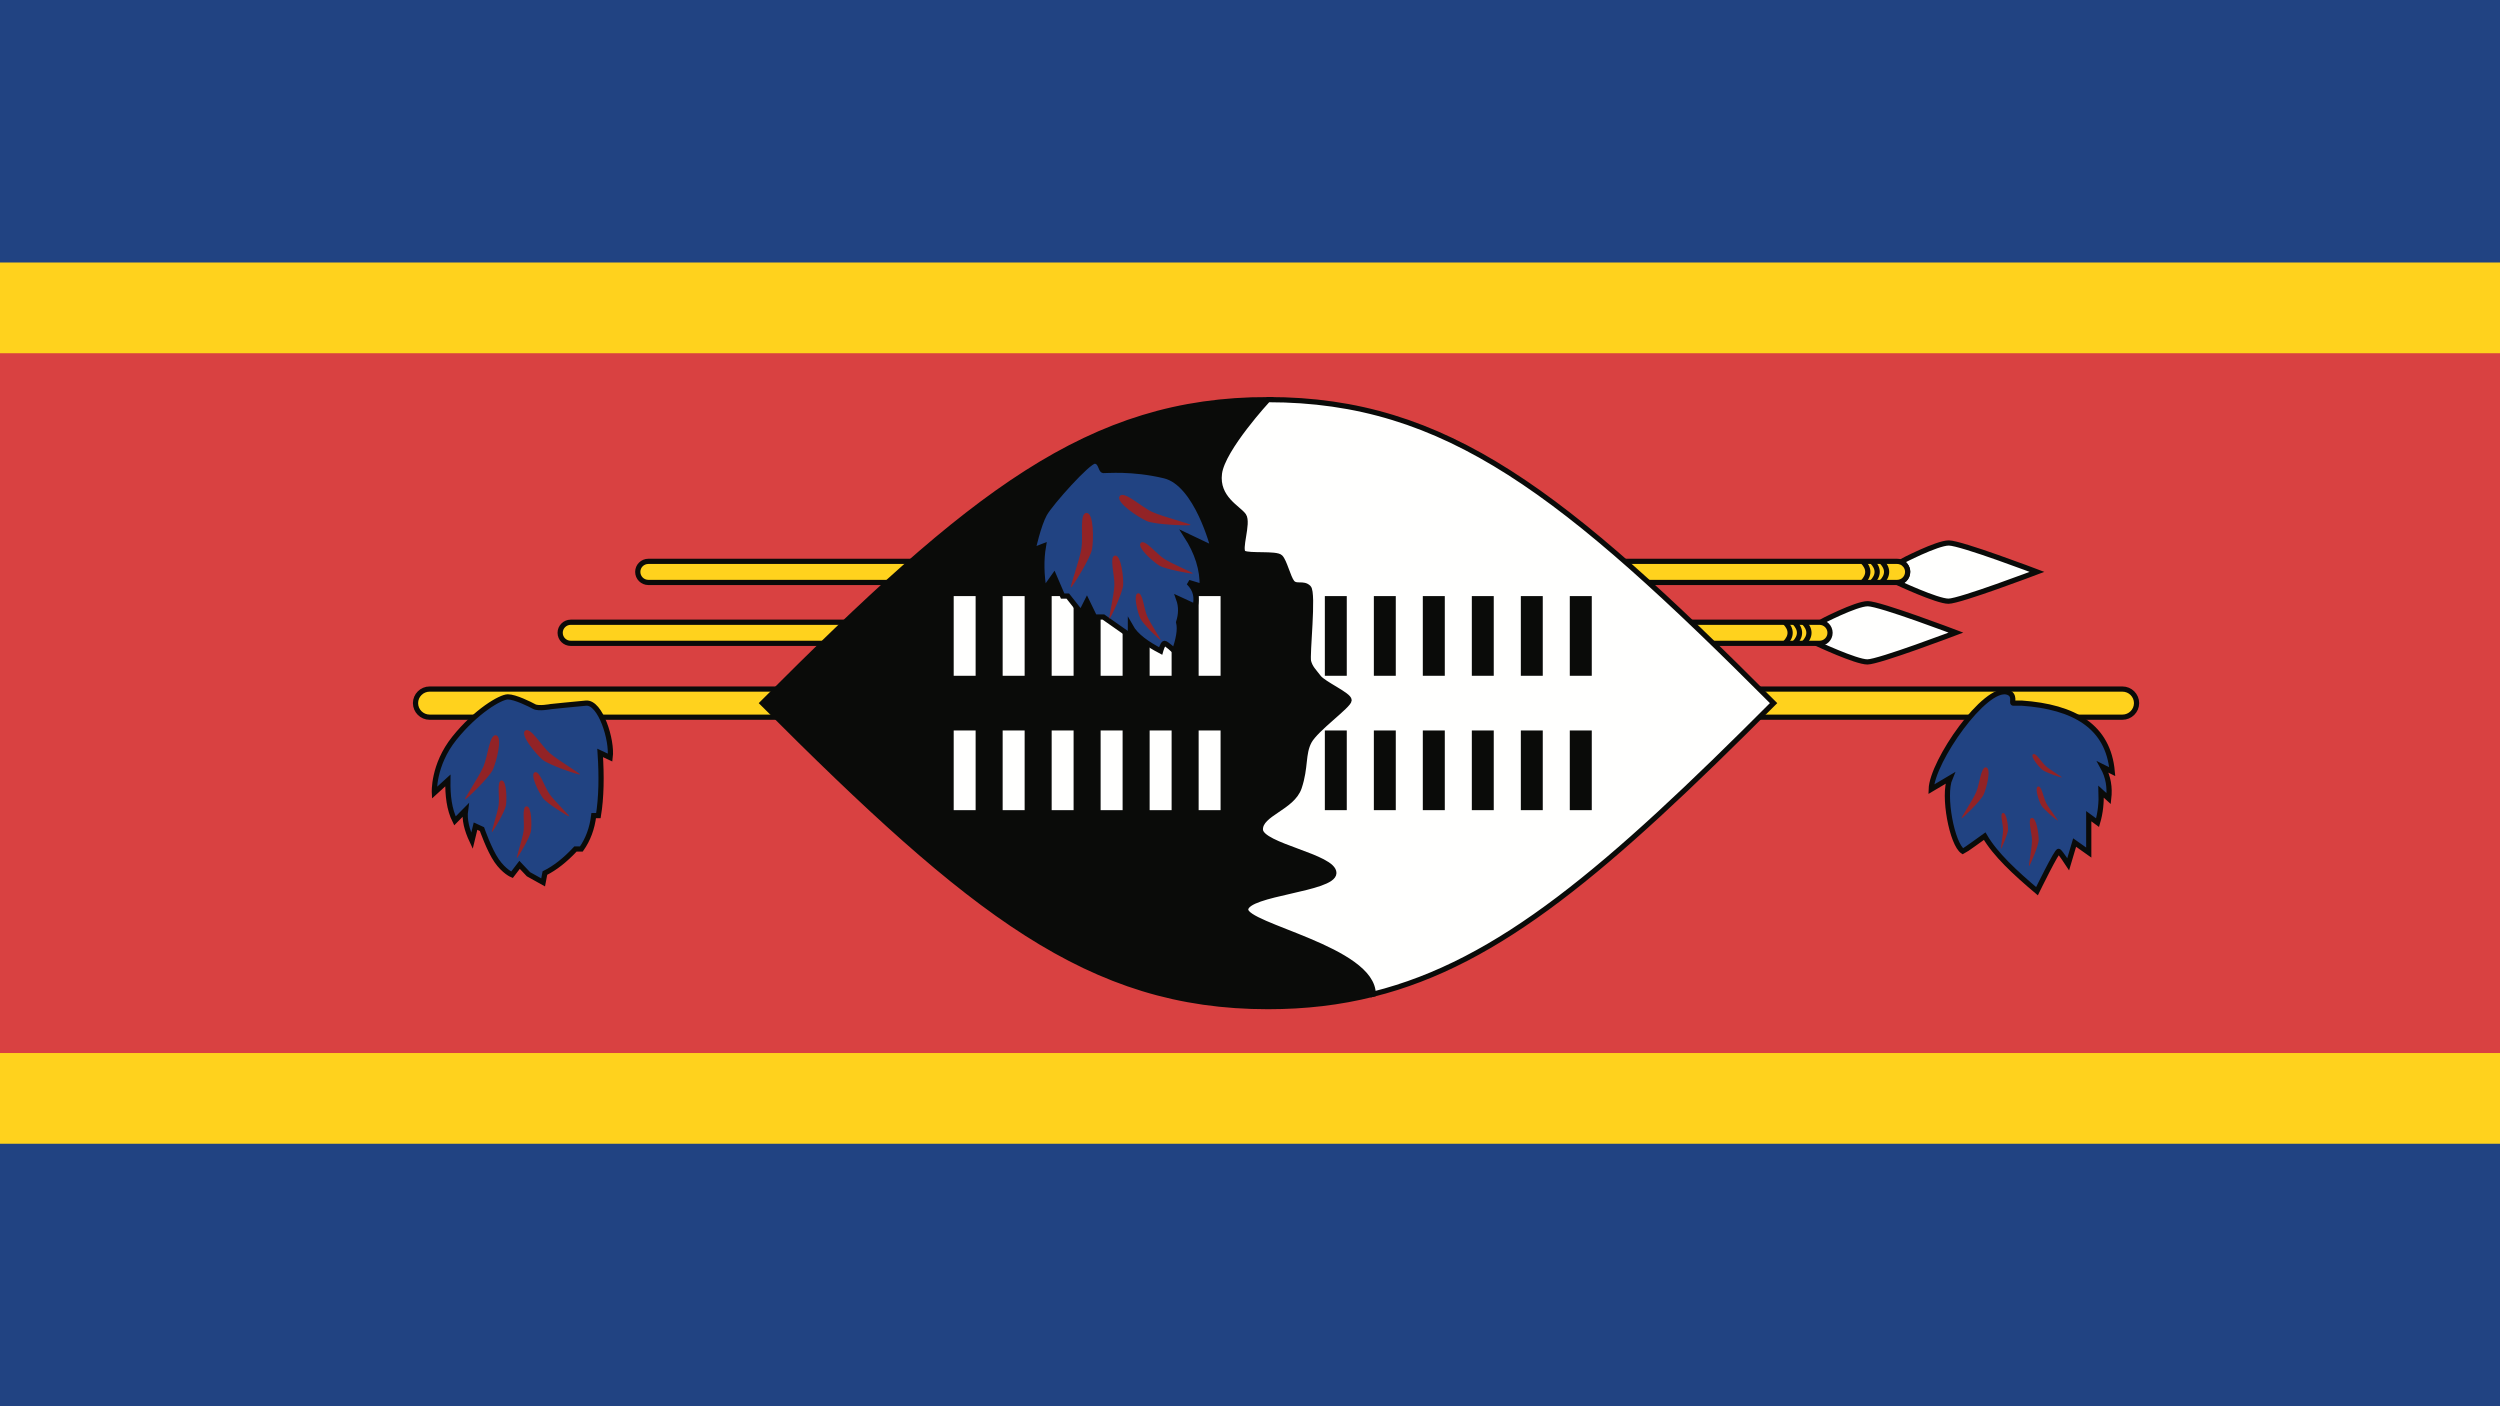
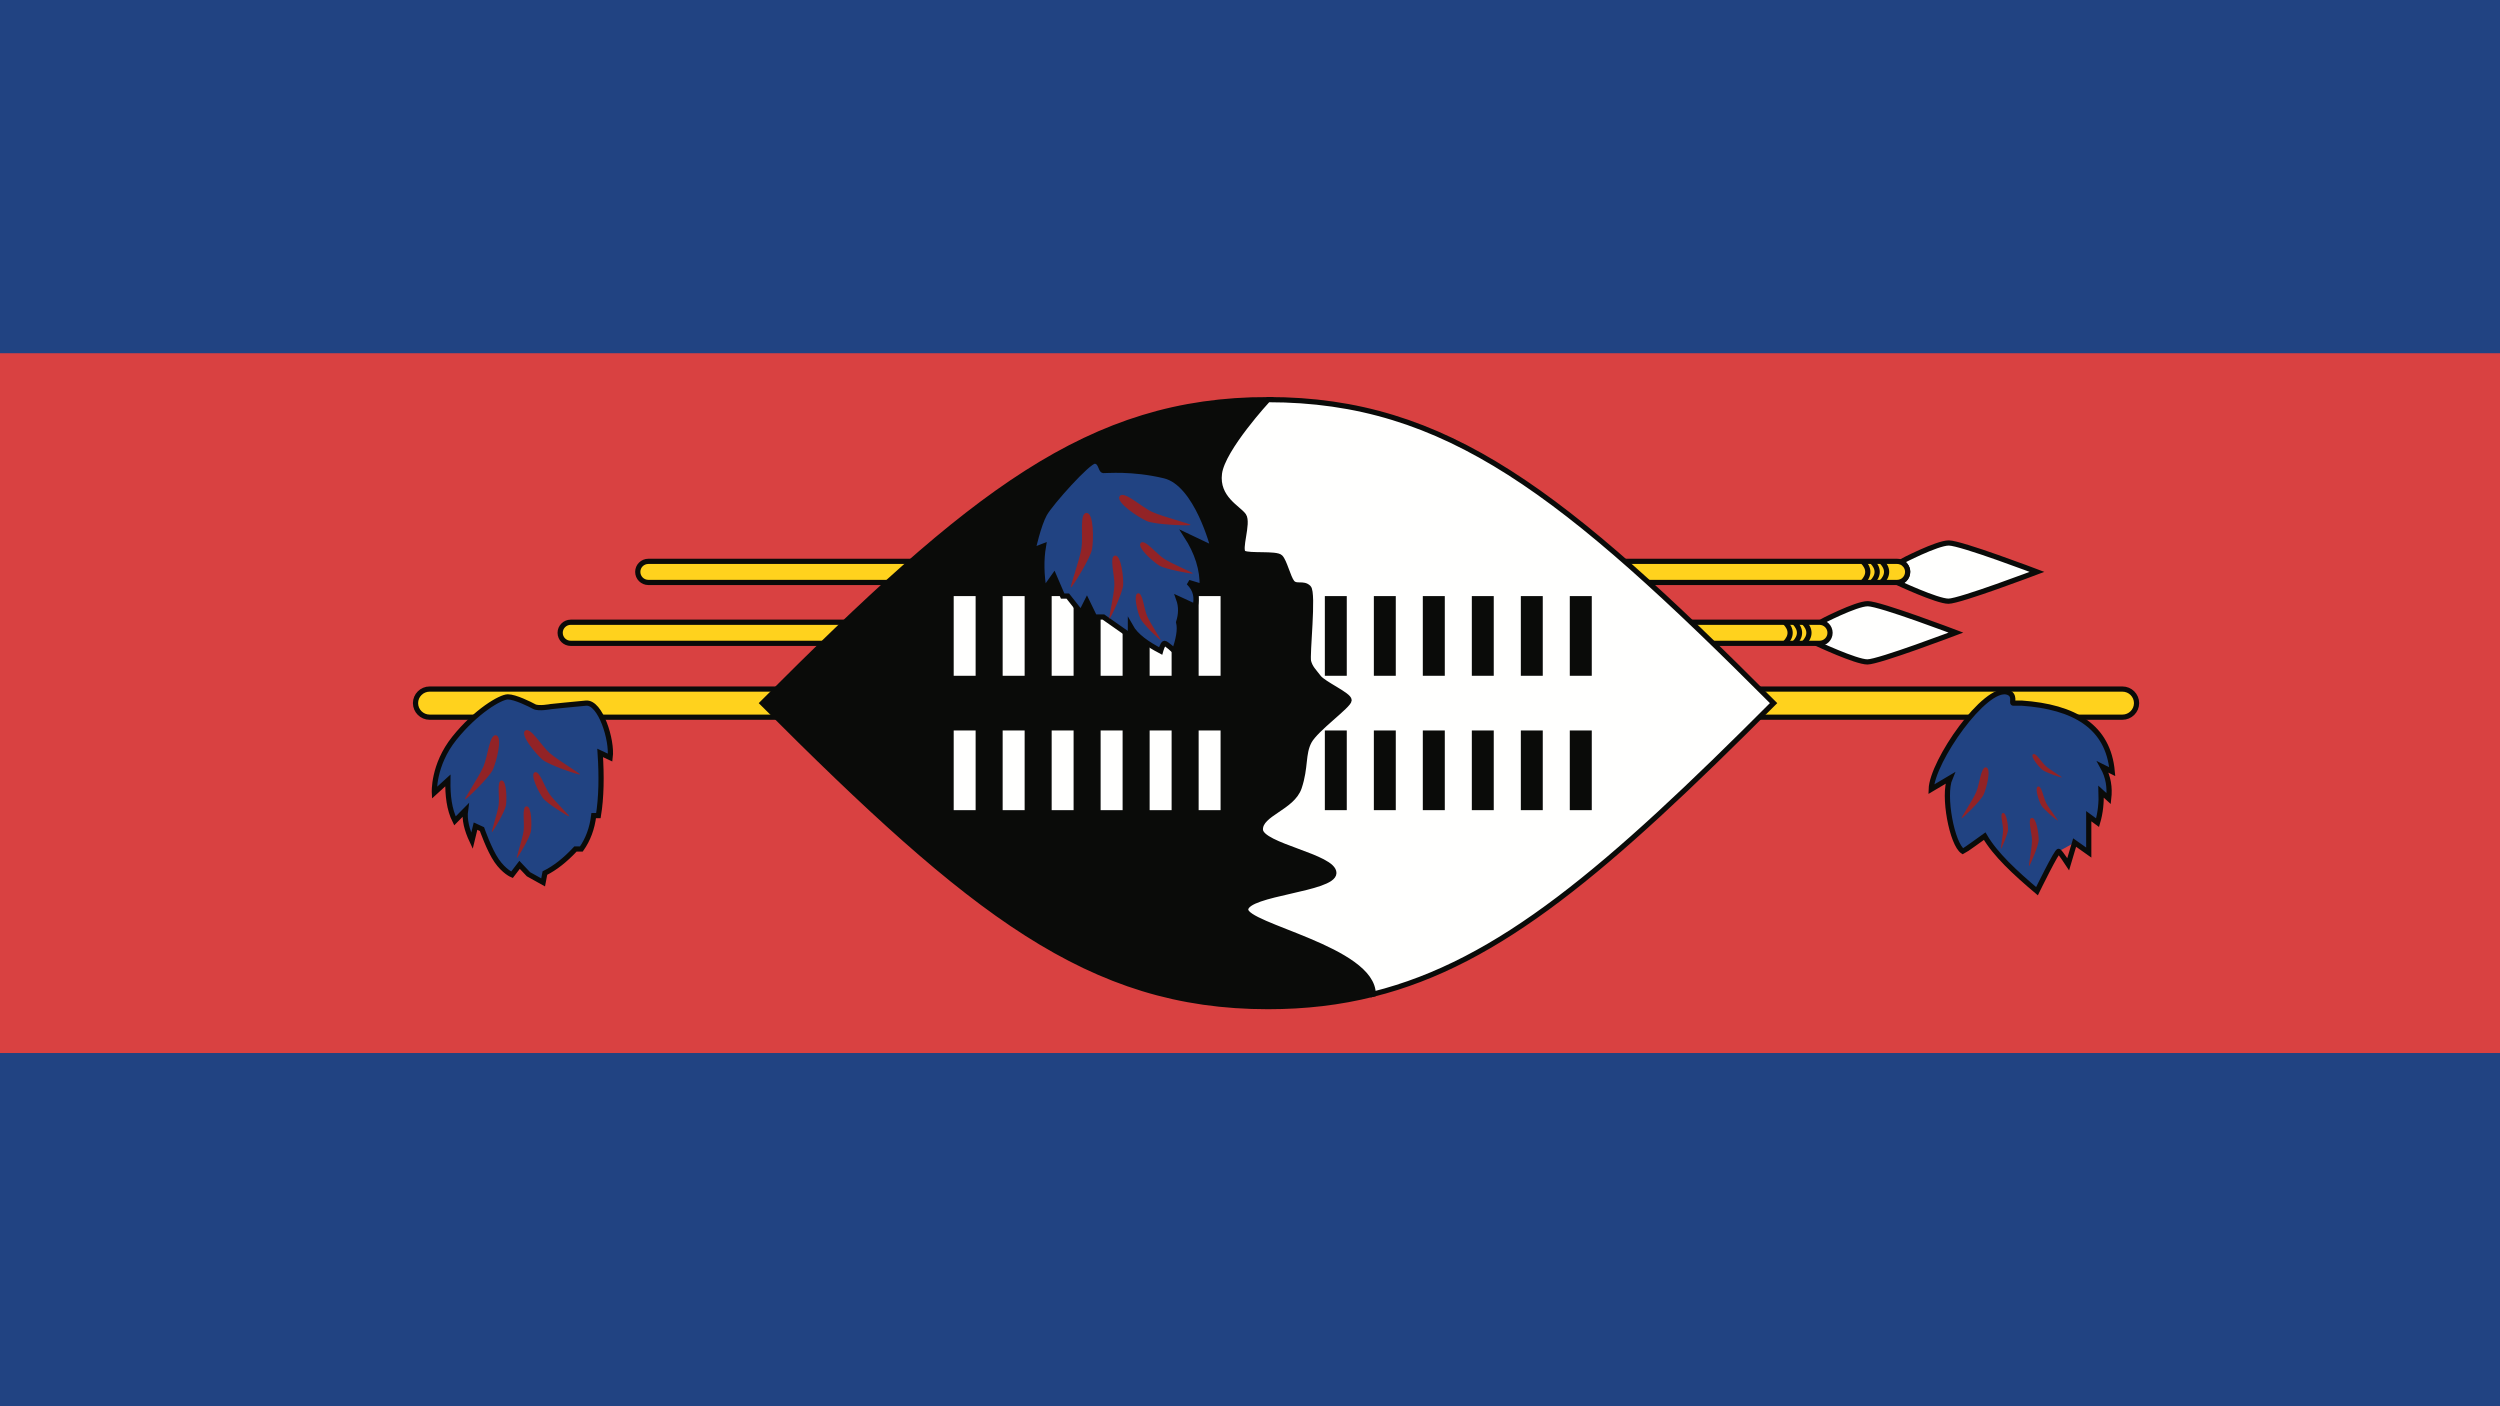
<svg xmlns="http://www.w3.org/2000/svg" width="48" height="27" viewBox="0 0 48 27">
  <g fill="none" fill-rule="evenodd">
    <polygon fill="#214382" points="0 27 48 27 48 0 0 0" />
-     <polygon fill="#FFD21D" points="0 21.96 48 21.96 48 5.04 0 5.04" />
    <polygon fill="#D94141" points="0 20.218 48 20.218 48 6.782 0 6.782" />
    <path fill="#FFFFFE" d="M39.11,10.98 C39.11,10.98 37.627,11.543 37.41,11.543 C37.191,11.543 36.424,11.183 36.424,11.183 C36.536,11.183 36.627,11.092 36.627,10.98 C36.627,10.892 36.57,10.816 36.491,10.789 C36.511,10.778 37.188,10.425 37.417,10.425 C37.65,10.425 39.11,10.98 39.11,10.98" />
    <path stroke="#0A0B09" stroke-width=".1" d="M39.11,10.98 C39.11,10.98 37.627,11.543 37.41,11.543 C37.191,11.543 36.424,11.183 36.424,11.183 C36.536,11.183 36.627,11.092 36.627,10.98 C36.627,10.892 36.57,10.816 36.491,10.789 C36.511,10.778 37.188,10.425 37.417,10.425 C37.65,10.425 39.11,10.98 39.11,10.98 Z" />
    <path fill="#FFFFFE" d="M37.554,12.146 C37.554,12.146 36.072,12.709 35.854,12.709 C35.635,12.709 34.868,12.349 34.868,12.349 C34.98,12.349 35.071,12.258 35.071,12.146 C35.071,12.058 35.014,11.983 34.934,11.956 C34.955,11.944 35.632,11.591 35.861,11.591 C36.094,11.591 37.554,12.146 37.554,12.146" />
    <path stroke="#0A0B09" stroke-width=".1" d="M37.554,12.146 C37.554,12.146 36.072,12.709 35.854,12.709 C35.635,12.709 34.868,12.349 34.868,12.349 C34.98,12.349 35.071,12.258 35.071,12.146 C35.071,12.058 35.014,11.983 34.934,11.956 C34.955,11.944 35.632,11.591 35.861,11.591 C36.094,11.591 37.554,12.146 37.554,12.146 Z" />
    <path fill="#FFD21D" d="M36.627,10.98 C36.627,11.092 36.536,11.183 36.424,11.183 L12.448,11.183 C12.336,11.183 12.245,11.092 12.245,10.98 C12.245,10.868 12.336,10.778 12.448,10.778 L36.424,10.778 C36.447,10.778 36.469,10.781 36.49,10.789 C36.49,10.789 36.49,10.789 36.491,10.789 C36.57,10.816 36.627,10.892 36.627,10.98" />
    <path stroke="#0A0B09" stroke-width=".1" d="M36.627,10.98 C36.627,11.092 36.536,11.183 36.424,11.183 L12.448,11.183 C12.336,11.183 12.245,11.092 12.245,10.98 C12.245,10.868 12.336,10.778 12.448,10.778 L36.424,10.778 C36.447,10.778 36.469,10.781 36.49,10.789 C36.49,10.789 36.49,10.789 36.491,10.789 C36.57,10.816 36.627,10.892 36.627,10.98 Z" />
    <path fill="#FFD21D" d="M34.934,12.352 L10.958,12.352 C10.846,12.352 10.755,12.262 10.755,12.15 C10.755,12.038 10.846,11.947 10.958,11.947 L34.934,11.947 C35.046,11.947 35.137,12.038 35.137,12.15 C35.137,12.262 35.046,12.352 34.934,12.352" />
    <path stroke="#0A0B09" stroke-width=".1" d="M34.934,12.352 L10.958,12.352 C10.846,12.352 10.755,12.262 10.755,12.15 C10.755,12.038 10.846,11.947 10.958,11.947 L34.934,11.947 C35.046,11.947 35.137,12.038 35.137,12.15 C35.137,12.262 35.046,12.352 34.934,12.352 Z" />
    <path fill="#FFD21D" d="M40.751,13.77 L8.249,13.77 C8.1,13.77 7.978,13.649 7.978,13.5 C7.978,13.351 8.1,13.23 8.249,13.23 L40.751,13.23 C40.9,13.23 41.022,13.351 41.022,13.5 C41.022,13.649 40.9,13.77 40.751,13.77" />
    <path stroke="#0A0B09" stroke-width=".1" d="M40.751,13.77 L8.249,13.77 C8.1,13.77 7.978,13.649 7.978,13.5 C7.978,13.351 8.1,13.23 8.249,13.23 L40.751,13.23 C40.9,13.23 41.022,13.351 41.022,13.5 C41.022,13.649 40.9,13.77 40.751,13.77 Z" />
    <path fill="#0A0B09" d="M26.366,19.088 C25.726,19.249 25.061,19.327 24.346,19.327 C20.914,19.327 18.657,17.528 14.638,13.5 C18.657,9.472 20.914,7.673 24.346,7.673 C24.346,7.673 23.473,8.617 23.413,9.09 C23.352,9.563 23.781,9.758 23.879,9.9 C23.977,10.042 23.774,10.56 23.879,10.62 C23.985,10.68 24.504,10.62 24.582,10.699 C24.662,10.778 24.73,11.085 24.808,11.183 C24.887,11.28 25.023,11.183 25.124,11.284 C25.226,11.385 25.091,12.578 25.124,12.701 C25.158,12.825 25.219,12.877 25.317,13.005 C25.414,13.133 25.903,13.343 25.903,13.444 C25.903,13.545 25.264,13.995 25.136,14.235 C25.008,14.475 25.075,14.73 24.944,15.12 C24.813,15.51 24.188,15.622 24.199,15.93 C24.21,16.238 25.617,16.448 25.61,16.763 C25.603,17.077 23.939,17.145 23.917,17.46 C23.894,17.775 26.364,18.22 26.366,19.088" />
    <path stroke="#0A0B09" stroke-width=".1" d="M26.366,19.088 C25.726,19.249 25.061,19.327 24.346,19.327 C20.914,19.327 18.657,17.528 14.638,13.5 C18.657,9.472 20.914,7.673 24.346,7.673 C24.346,7.673 23.473,8.617 23.413,9.09 C23.352,9.563 23.781,9.758 23.879,9.9 C23.977,10.042 23.774,10.56 23.879,10.62 C23.985,10.68 24.504,10.62 24.582,10.699 C24.662,10.778 24.73,11.085 24.808,11.183 C24.887,11.28 25.023,11.183 25.124,11.284 C25.226,11.385 25.091,12.578 25.124,12.701 C25.158,12.825 25.219,12.877 25.317,13.005 C25.414,13.133 25.903,13.343 25.903,13.444 C25.903,13.545 25.264,13.995 25.136,14.235 C25.008,14.475 25.075,14.73 24.944,15.12 C24.813,15.51 24.188,15.622 24.199,15.93 C24.21,16.238 25.617,16.448 25.61,16.763 C25.603,17.077 23.939,17.145 23.917,17.46 C23.894,17.775 26.364,18.22 26.366,19.088 Z" />
    <path fill="#FFFFFE" d="M34.053,13.5 C30.873,16.688 28.795,18.48 26.366,19.088 C26.364,18.22 23.894,17.775 23.917,17.46 C23.939,17.145 25.603,17.077 25.61,16.763 C25.617,16.448 24.21,16.238 24.199,15.93 C24.188,15.622 24.813,15.51 24.944,15.12 C25.075,14.73 25.008,14.475 25.136,14.235 C25.264,13.995 25.903,13.545 25.903,13.444 C25.903,13.343 25.414,13.133 25.317,13.005 C25.219,12.877 25.158,12.825 25.124,12.701 C25.091,12.578 25.226,11.385 25.124,11.284 C25.023,11.183 24.887,11.28 24.808,11.183 C24.73,11.085 24.662,10.778 24.582,10.699 C24.504,10.62 23.985,10.68 23.879,10.62 C23.774,10.56 23.977,10.042 23.879,9.9 C23.781,9.758 23.352,9.563 23.413,9.09 C23.473,8.617 24.346,7.673 24.346,7.673 C27.777,7.673 30.035,9.472 34.053,13.5" />
    <path stroke="#0A0B09" stroke-width=".1" d="M34.053,13.5 C30.873,16.688 28.795,18.48 26.366,19.088 C26.364,18.22 23.894,17.775 23.917,17.46 C23.939,17.145 25.603,17.077 25.61,16.763 C25.617,16.448 24.21,16.238 24.199,15.93 C24.188,15.622 24.813,15.51 24.944,15.12 C25.075,14.73 25.008,14.475 25.136,14.235 C25.264,13.995 25.903,13.545 25.903,13.444 C25.903,13.343 25.414,13.133 25.317,13.005 C25.219,12.877 25.158,12.825 25.124,12.701 C25.091,12.578 25.226,11.385 25.124,11.284 C25.023,11.183 24.887,11.28 24.808,11.183 C24.73,11.085 24.662,10.778 24.582,10.699 C24.504,10.62 23.985,10.68 23.879,10.62 C23.774,10.56 23.977,10.042 23.879,9.9 C23.781,9.758 23.352,9.563 23.413,9.09 C23.473,8.617 24.346,7.673 24.346,7.673 C27.777,7.673 30.035,9.472 34.053,13.5 Z" />
    <polygon fill="#FFFFFE" points="18.311 12.975 18.732 12.975 18.732 11.445 18.311 11.445" />
    <polygon fill="#FFFFFE" points="19.251 12.975 19.673 12.975 19.673 11.445 19.251 11.445" />
    <polygon fill="#FFFFFE" points="20.192 12.975 20.613 12.975 20.613 11.445 20.192 11.445" />
    <polygon fill="#FFFFFE" points="21.132 12.975 21.554 12.975 21.554 11.445 21.132 11.445" />
    <polygon fill="#FFFFFE" points="22.073 12.975 22.495 12.975 22.495 11.445 22.073 11.445" />
    <polygon fill="#FFFFFE" points="23.014 12.975 23.435 12.975 23.435 11.445 23.014 11.445" />
    <polygon fill="#FFFFFE" points="18.311 15.555 18.732 15.555 18.732 14.025 18.311 14.025" />
    <polygon fill="#FFFFFE" points="19.251 15.555 19.673 15.555 19.673 14.025 19.251 14.025" />
    <polygon fill="#FFFFFE" points="20.192 15.555 20.613 15.555 20.613 14.025 20.192 14.025" />
    <polygon fill="#FFFFFE" points="21.132 15.555 21.554 15.555 21.554 14.025 21.132 14.025" />
    <polygon fill="#FFFFFE" points="22.073 15.555 22.495 15.555 22.495 14.025 22.073 14.025" />
    <polygon fill="#FFFFFE" points="23.014 15.555 23.435 15.555 23.435 14.025 23.014 14.025" />
    <polygon fill="#0A0B09" points="30.14 15.555 30.562 15.555 30.562 14.025 30.14 14.025" />
    <polygon fill="#0A0B09" points="29.2 15.555 29.621 15.555 29.621 14.025 29.2 14.025" />
    <polygon fill="#0A0B09" points="28.259 15.555 28.68 15.555 28.68 14.025 28.259 14.025" />
    <polygon fill="#0A0B09" points="27.318 15.555 27.74 15.555 27.74 14.025 27.318 14.025" />
    <polygon fill="#0A0B09" points="26.378 15.555 26.799 15.555 26.799 14.025 26.378 14.025" />
    <polygon fill="#0A0B09" points="25.437 15.555 25.858 15.555 25.858 14.025 25.437 14.025" />
    <polygon fill="#0A0B09" points="30.14 12.975 30.562 12.975 30.562 11.445 30.14 11.445" />
    <polygon fill="#0A0B09" points="29.2 12.975 29.621 12.975 29.621 11.445 29.2 11.445" />
    <polygon fill="#0A0B09" points="28.259 12.975 28.68 12.975 28.68 11.445 28.259 11.445" />
    <polygon fill="#0A0B09" points="27.318 12.975 27.74 12.975 27.74 11.445 27.318 11.445" />
    <polygon fill="#0A0B09" points="26.378 12.975 26.799 12.975 26.799 11.445 26.378 11.445" />
    <polygon fill="#0A0B09" points="25.437 12.975 25.858 12.975 25.858 11.445 25.437 11.445" />
    <path stroke="#0A0B09" stroke-width=".1" d="M36.528,10.826 C36.525,10.826 36.525,10.826 36.525,10.826" />
    <path fill="#214382" d="M21.016,8.854 C20.892,8.854 20.177,9.653 20.056,9.866 C19.936,10.08 19.831,10.564 19.831,10.564 L20.034,10.485 C19.988,10.755 19.996,11.037 20.045,11.329 L20.237,11.059 L20.403,11.445 L20.502,11.445 L20.756,11.767 L20.869,11.543 L21.016,11.846 L21.185,11.846 L21.704,12.21 L21.704,12.026 C21.812,12.22 22.033,12.366 22.284,12.499 C22.284,12.499 22.325,12.352 22.359,12.352 C22.393,12.352 22.551,12.499 22.551,12.499 C22.621,12.289 22.667,12.094 22.63,11.947 C22.677,11.798 22.684,11.648 22.63,11.498 L22.946,11.644 C22.986,11.482 22.968,11.327 22.822,11.183 L23.082,11.261 C23.092,10.938 22.989,10.611 22.777,10.283 C22.921,10.351 23.094,10.434 23.296,10.53 C23.296,10.53 22.984,9.285 22.359,9.135 C21.734,8.985 21.238,9.038 21.185,9.034 C21.132,9.03 21.14,8.854 21.016,8.854" />
    <path stroke="#0A0B09" stroke-width=".1" d="M21.016,8.854 C20.892,8.854 20.177,9.653 20.056,9.866 C19.936,10.08 19.831,10.564 19.831,10.564 L20.034,10.485 C19.988,10.755 19.996,11.037 20.045,11.329 L20.237,11.059 L20.403,11.445 L20.502,11.445 L20.756,11.767 L20.869,11.543 L21.016,11.846 L21.185,11.846 L21.704,12.21 L21.704,12.026 C21.812,12.22 22.033,12.366 22.284,12.499 C22.284,12.499 22.325,12.352 22.359,12.352 C22.393,12.352 22.551,12.499 22.551,12.499 C22.621,12.289 22.667,12.094 22.63,11.947 C22.677,11.798 22.684,11.648 22.63,11.498 L22.946,11.644 C22.986,11.482 22.968,11.327 22.822,11.183 L23.082,11.261 C23.092,10.938 22.989,10.611 22.777,10.283 C22.921,10.351 23.094,10.434 23.296,10.53 C23.296,10.53 22.984,9.285 22.359,9.135 C21.734,8.985 21.238,9.038 21.185,9.034 C21.132,9.03 21.14,8.854 21.016,8.854 Z" />
    <path fill="#922326" d="M20.862 9.848C21.005 9.848 20.997 10.374 20.967 10.545 20.937 10.716 20.585 11.28 20.561 11.28 20.536 11.28 20.726 10.761 20.764 10.53 20.801 10.299 20.719 9.848 20.862 9.848M21.409 10.667C21.526 10.652 21.573 11.088 21.565 11.231 21.557 11.375 21.323 11.875 21.302 11.878 21.282 11.88 21.387 11.433 21.396 11.239 21.404 11.045 21.291 10.681 21.409 10.667M21.497 9.528C21.418 9.647 21.86 9.934 22.019 10.005 22.178 10.075 22.844 10.099 22.858 10.079 22.872 10.059 22.333 9.926 22.12 9.828 21.907 9.731 21.577 9.41 21.497 9.528M21.901 10.425C21.825 10.508 22.138 10.784 22.255 10.857 22.371 10.93 22.89 11.025 22.903 11.011 22.916 10.997 22.51 10.831 22.354 10.731 22.198 10.63 21.977 10.341 21.901 10.425M21.846 11.392C21.752 11.415 21.844 11.763 21.892 11.87 21.94 11.978 22.267 12.293 22.283 12.289 22.299 12.285 22.087 11.973 22.024 11.827 21.961 11.681 21.941 11.368 21.846 11.392" />
    <path fill="#214382" d="M9.751,13.38 C9.89,13.38 10.176,13.522 10.258,13.567 C10.341,13.612 10.575,13.567 10.575,13.567 C10.575,13.567 11.057,13.517 11.252,13.5 C11.528,13.476 11.759,14.212 11.715,14.546 L11.523,14.456 C11.553,14.905 11.546,15.312 11.489,15.66 L11.399,15.66 C11.369,15.909 11.288,16.121 11.162,16.301 L11.049,16.301 C10.853,16.512 10.657,16.666 10.462,16.763 L10.428,16.942 L10.146,16.785 L9.976,16.605 L9.83,16.796 C9.83,16.796 9.679,16.733 9.536,16.526 C9.393,16.32 9.254,15.919 9.254,15.919 L9.13,15.862 L9.062,16.144 C8.963,15.933 8.913,15.735 8.938,15.555 L8.735,15.761 C8.624,15.539 8.595,15.271 8.599,14.985 L8.34,15.221 C8.34,15.221 8.309,14.692 8.723,14.175 C9.137,13.657 9.611,13.38 9.751,13.38" />
    <path stroke="#0A0B09" stroke-width=".1" d="M9.751,13.38 C9.89,13.38 10.176,13.522 10.258,13.567 C10.341,13.612 10.575,13.567 10.575,13.567 C10.575,13.567 11.057,13.517 11.252,13.5 C11.528,13.476 11.759,14.212 11.715,14.546 L11.523,14.456 C11.553,14.905 11.546,15.312 11.489,15.66 L11.399,15.66 C11.369,15.909 11.288,16.121 11.162,16.301 L11.049,16.301 C10.853,16.512 10.657,16.666 10.462,16.763 L10.428,16.942 L10.146,16.785 L9.976,16.605 L9.83,16.796 C9.83,16.796 9.679,16.733 9.536,16.526 C9.393,16.32 9.254,15.919 9.254,15.919 L9.13,15.862 L9.062,16.144 C8.963,15.933 8.913,15.735 8.938,15.555 L8.735,15.761 C8.624,15.539 8.595,15.271 8.599,14.985 L8.34,15.221 C8.34,15.221 8.309,14.692 8.723,14.175 C9.137,13.657 9.611,13.38 9.751,13.38 Z" />
-     <path fill="#214382" d="M38.546,13.29 C38.116,13.153 37.095,14.619 37.079,15.154 L37.44,14.94 C37.299,15.272 37.479,16.211 37.688,16.346 C37.721,16.333 38.106,16.054 38.106,16.054 C38.31,16.405 38.692,16.758 39.11,17.111 C39.11,17.111 39.494,16.324 39.528,16.346 C39.562,16.369 39.709,16.594 39.709,16.594 L39.833,16.177 L40.104,16.369 L40.104,15.671 L40.273,15.795 C40.33,15.603 40.349,15.404 40.341,15.201 L40.487,15.334 C40.511,15.123 40.482,14.919 40.374,14.726 L40.555,14.816 C40.478,13.948 39.826,13.571 38.817,13.5 C38.817,13.5 38.687,13.5 38.653,13.5 C38.619,13.5 38.702,13.34 38.546,13.29" />
+     <path fill="#214382" d="M38.546,13.29 C38.116,13.153 37.095,14.619 37.079,15.154 L37.44,14.94 C37.299,15.272 37.479,16.211 37.688,16.346 C37.721,16.333 38.106,16.054 38.106,16.054 C38.31,16.405 38.692,16.758 39.11,17.111 C39.11,17.111 39.494,16.324 39.528,16.346 L39.833,16.177 L40.104,16.369 L40.104,15.671 L40.273,15.795 C40.33,15.603 40.349,15.404 40.341,15.201 L40.487,15.334 C40.511,15.123 40.482,14.919 40.374,14.726 L40.555,14.816 C40.478,13.948 39.826,13.571 38.817,13.5 C38.817,13.5 38.687,13.5 38.653,13.5 C38.619,13.5 38.702,13.34 38.546,13.29" />
    <path stroke="#0A0B09" stroke-width=".1" d="M38.546,13.29 C38.116,13.153 37.095,14.619 37.079,15.154 L37.44,14.94 C37.299,15.272 37.479,16.211 37.688,16.346 C37.721,16.333 38.106,16.054 38.106,16.054 C38.31,16.405 38.692,16.758 39.11,17.111 C39.11,17.111 39.494,16.324 39.528,16.346 C39.562,16.369 39.709,16.594 39.709,16.594 L39.833,16.177 L40.104,16.369 L40.104,15.671 L40.273,15.795 C40.33,15.603 40.349,15.404 40.341,15.201 L40.487,15.334 C40.511,15.123 40.482,14.919 40.374,14.726 L40.555,14.816 C40.478,13.948 39.826,13.571 38.817,13.5 C38.817,13.5 38.687,13.5 38.653,13.5 C38.619,13.5 38.702,13.34 38.546,13.29 Z" />
    <path fill="#922326" d="M38.136 14.734C38.239 14.76 38.139 15.138 38.086 15.255 38.034 15.373 37.679 15.716 37.661 15.712 37.644 15.707 37.874 15.367 37.943 15.208 38.011 15.049 38.034 14.709 38.136 14.734M38.456 15.609C38.523 15.599 38.557 15.845 38.555 15.927 38.553 16.008 38.429 16.296 38.418 16.298 38.406 16.3 38.458 16.044 38.459 15.934 38.46 15.824 38.39 15.619 38.456 15.609M39.01 15.705C39.1 15.691 39.145 16.021 39.143 16.13 39.14 16.24 38.974 16.625 38.959 16.628 38.943 16.63 39.013 16.288 39.014 16.14 39.016 15.993 38.921 15.718 39.01 15.705M39.033 14.484C38.979 14.528 39.145 14.723 39.209 14.777 39.273 14.832 39.579 14.935 39.588 14.927 39.597 14.92 39.365 14.784 39.28 14.709 39.195 14.635 39.086 14.44 39.033 14.484M39.129 15.102C39.059 15.125 39.148 15.382 39.191 15.461 39.234 15.539 39.498 15.759 39.51 15.755 39.522 15.751 39.344 15.527 39.288 15.42 39.232 15.314 39.199 15.079 39.129 15.102M9.527 14.118C9.656 14.151 9.53 14.627 9.464 14.775 9.398 14.923 8.95 15.355 8.928 15.349 8.906 15.344 9.196 14.916 9.283 14.715 9.369 14.514 9.397 14.086 9.527 14.118M9.631 14.985C9.73 14.983 9.732 15.347 9.714 15.465 9.696 15.583 9.461 15.977 9.444 15.978 9.428 15.978 9.551 15.617 9.574 15.457 9.596 15.298 9.532 14.988 9.631 14.985M10.111 15.482C10.209 15.479 10.212 15.843 10.194 15.961 10.175 16.079 9.941 16.473 9.924 16.474 9.907 16.474 10.031 16.113 10.053 15.954 10.076 15.794 10.012 15.484 10.111 15.482M10.082 14.03C9.981 14.113 10.295 14.482 10.416 14.586 10.538 14.689 11.118 14.884 11.135 14.87 11.153 14.856 10.713 14.598 10.552 14.457 10.39 14.315 10.184 13.947 10.082 14.03M10.265 14.829C10.171 14.875 10.348 15.22 10.423 15.322 10.498 15.424 10.913 15.682 10.929 15.674 10.945 15.666 10.651 15.386 10.551 15.247 10.452 15.107 10.359 14.783 10.265 14.829" />
    <path stroke="#0A0B09" stroke-width=".1" d="M35.762,10.778 C35.895,10.912 35.895,11.048 35.762,11.183 M35.942,10.778 C36.075,10.912 36.075,11.048 35.942,11.183 M36.123,10.778 C36.256,10.912 36.256,11.048 36.123,11.183 M34.27,11.947 C34.404,12.082 34.404,12.218 34.27,12.352 M34.451,11.947 C34.584,12.082 34.584,12.218 34.451,12.352 M34.632,11.947 C34.765,12.082 34.765,12.218 34.632,12.352" />
  </g>
</svg>